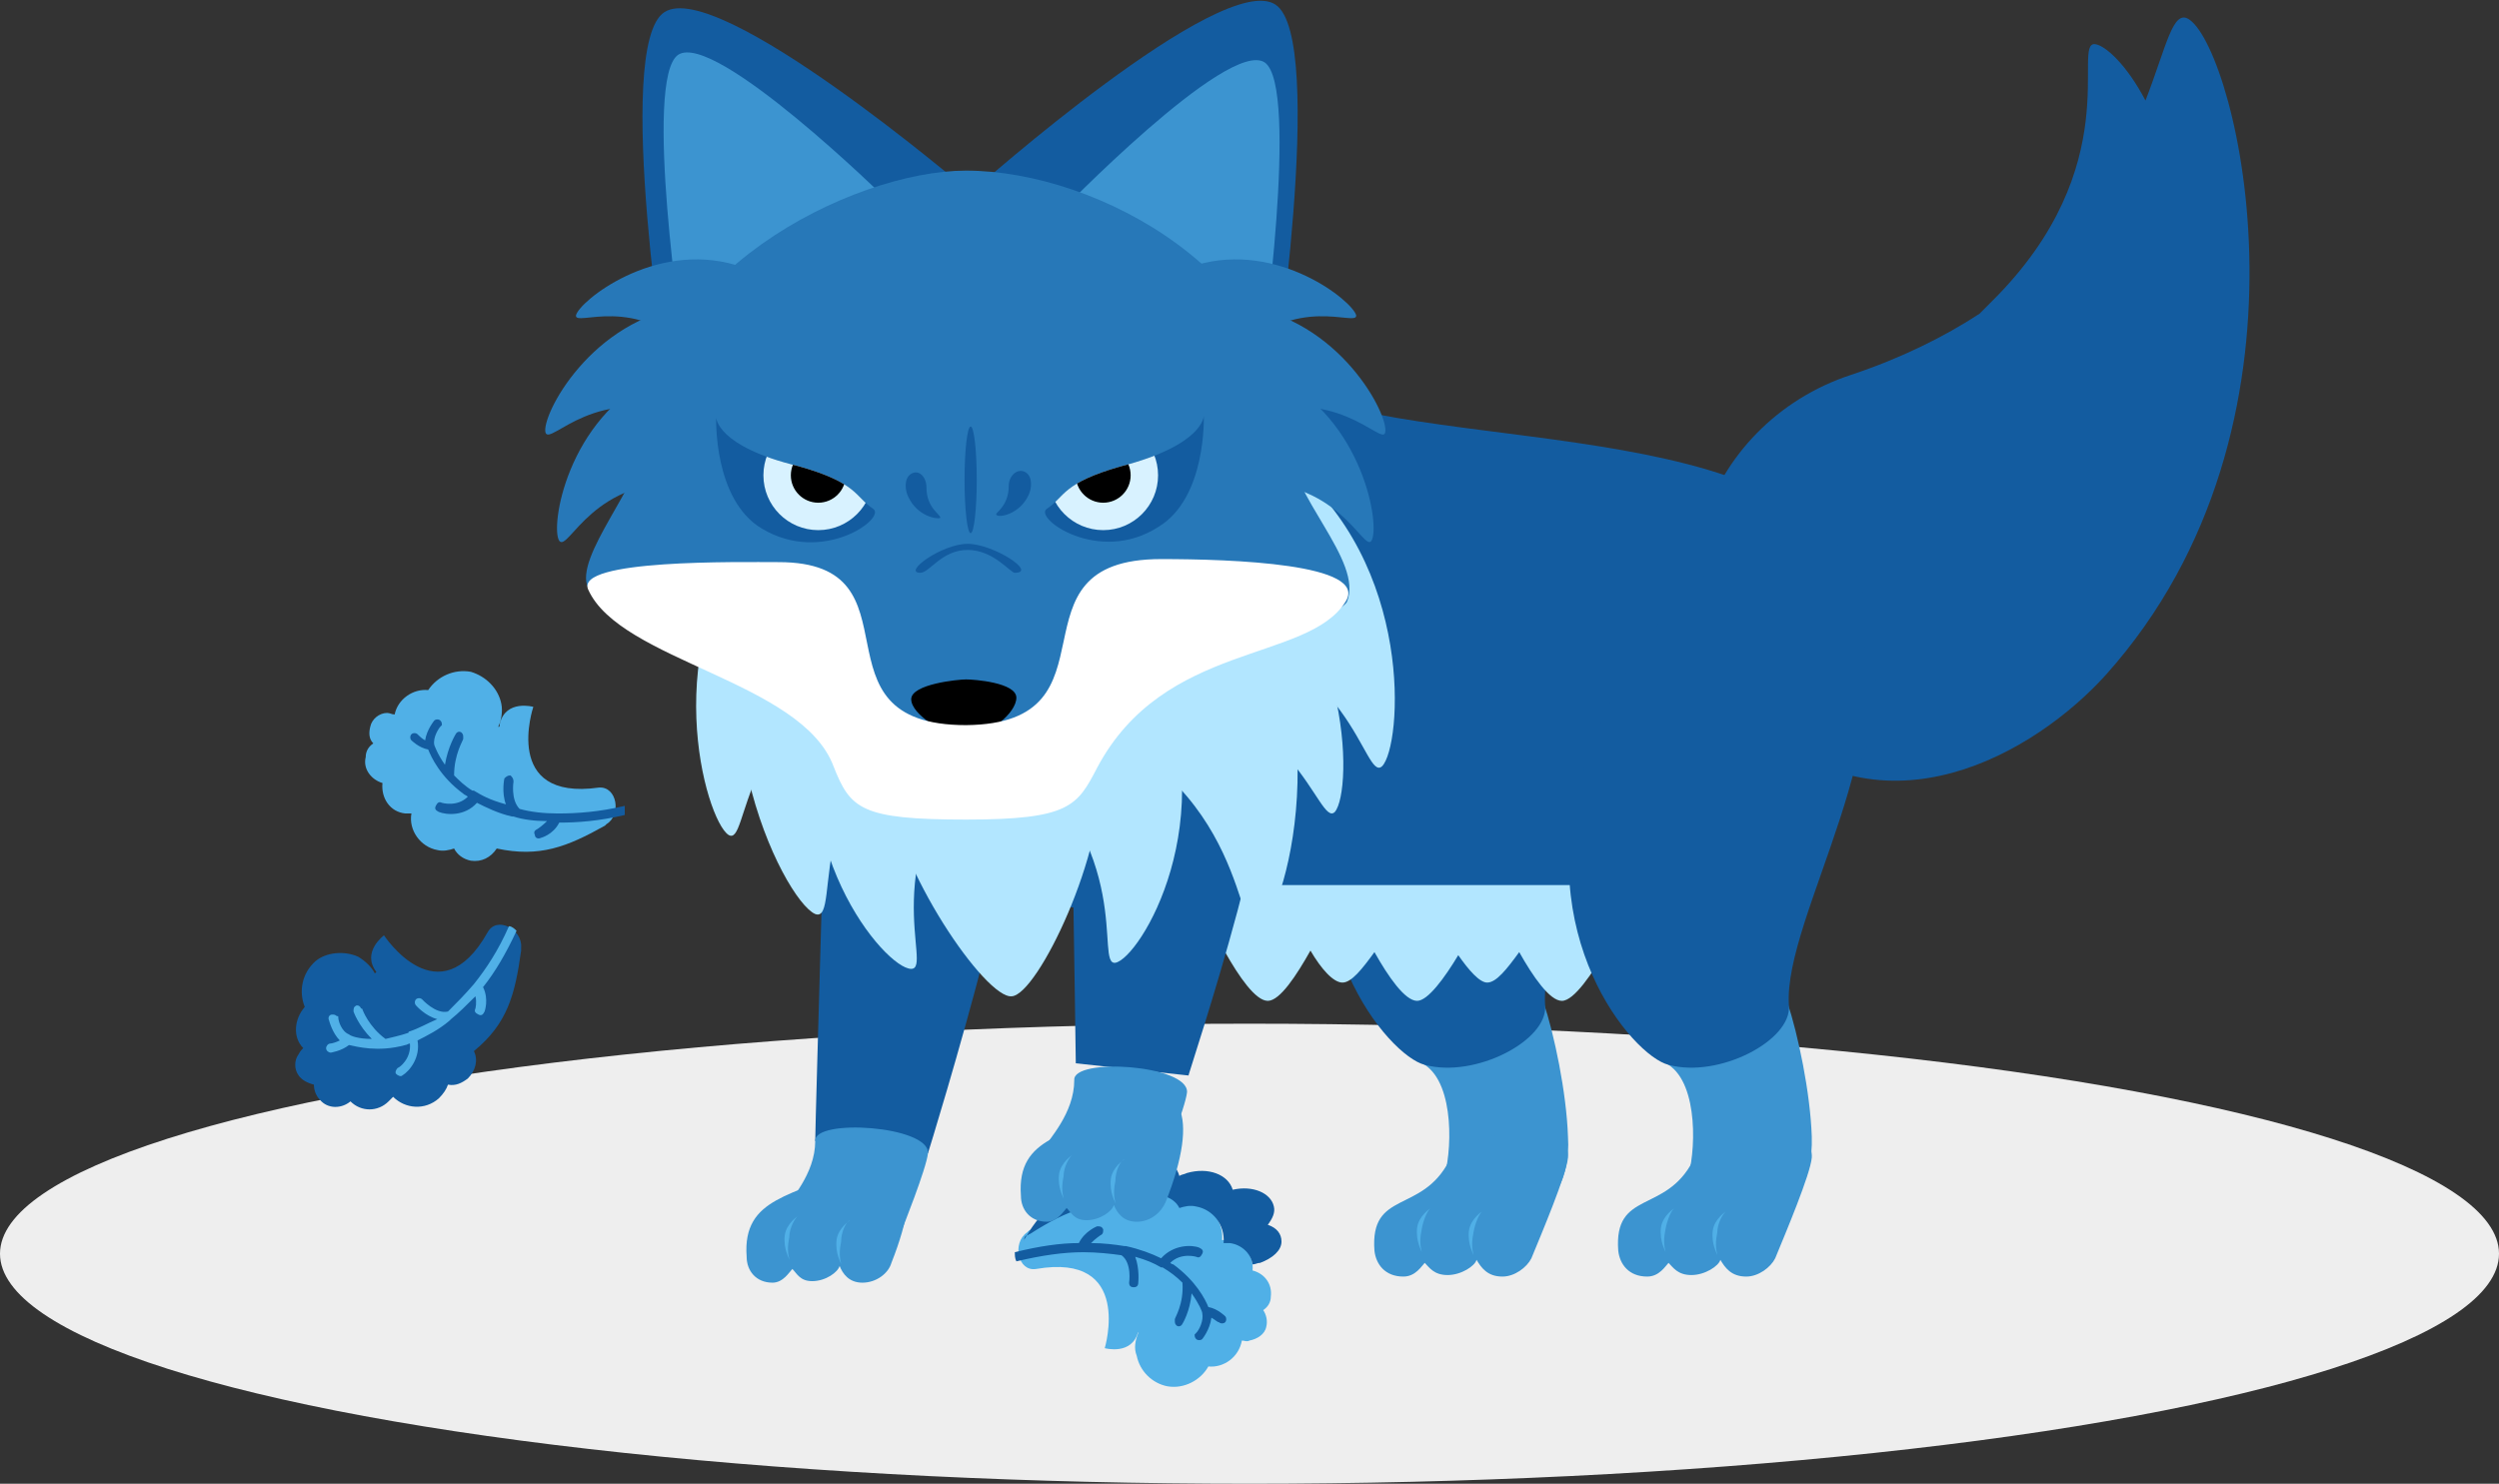
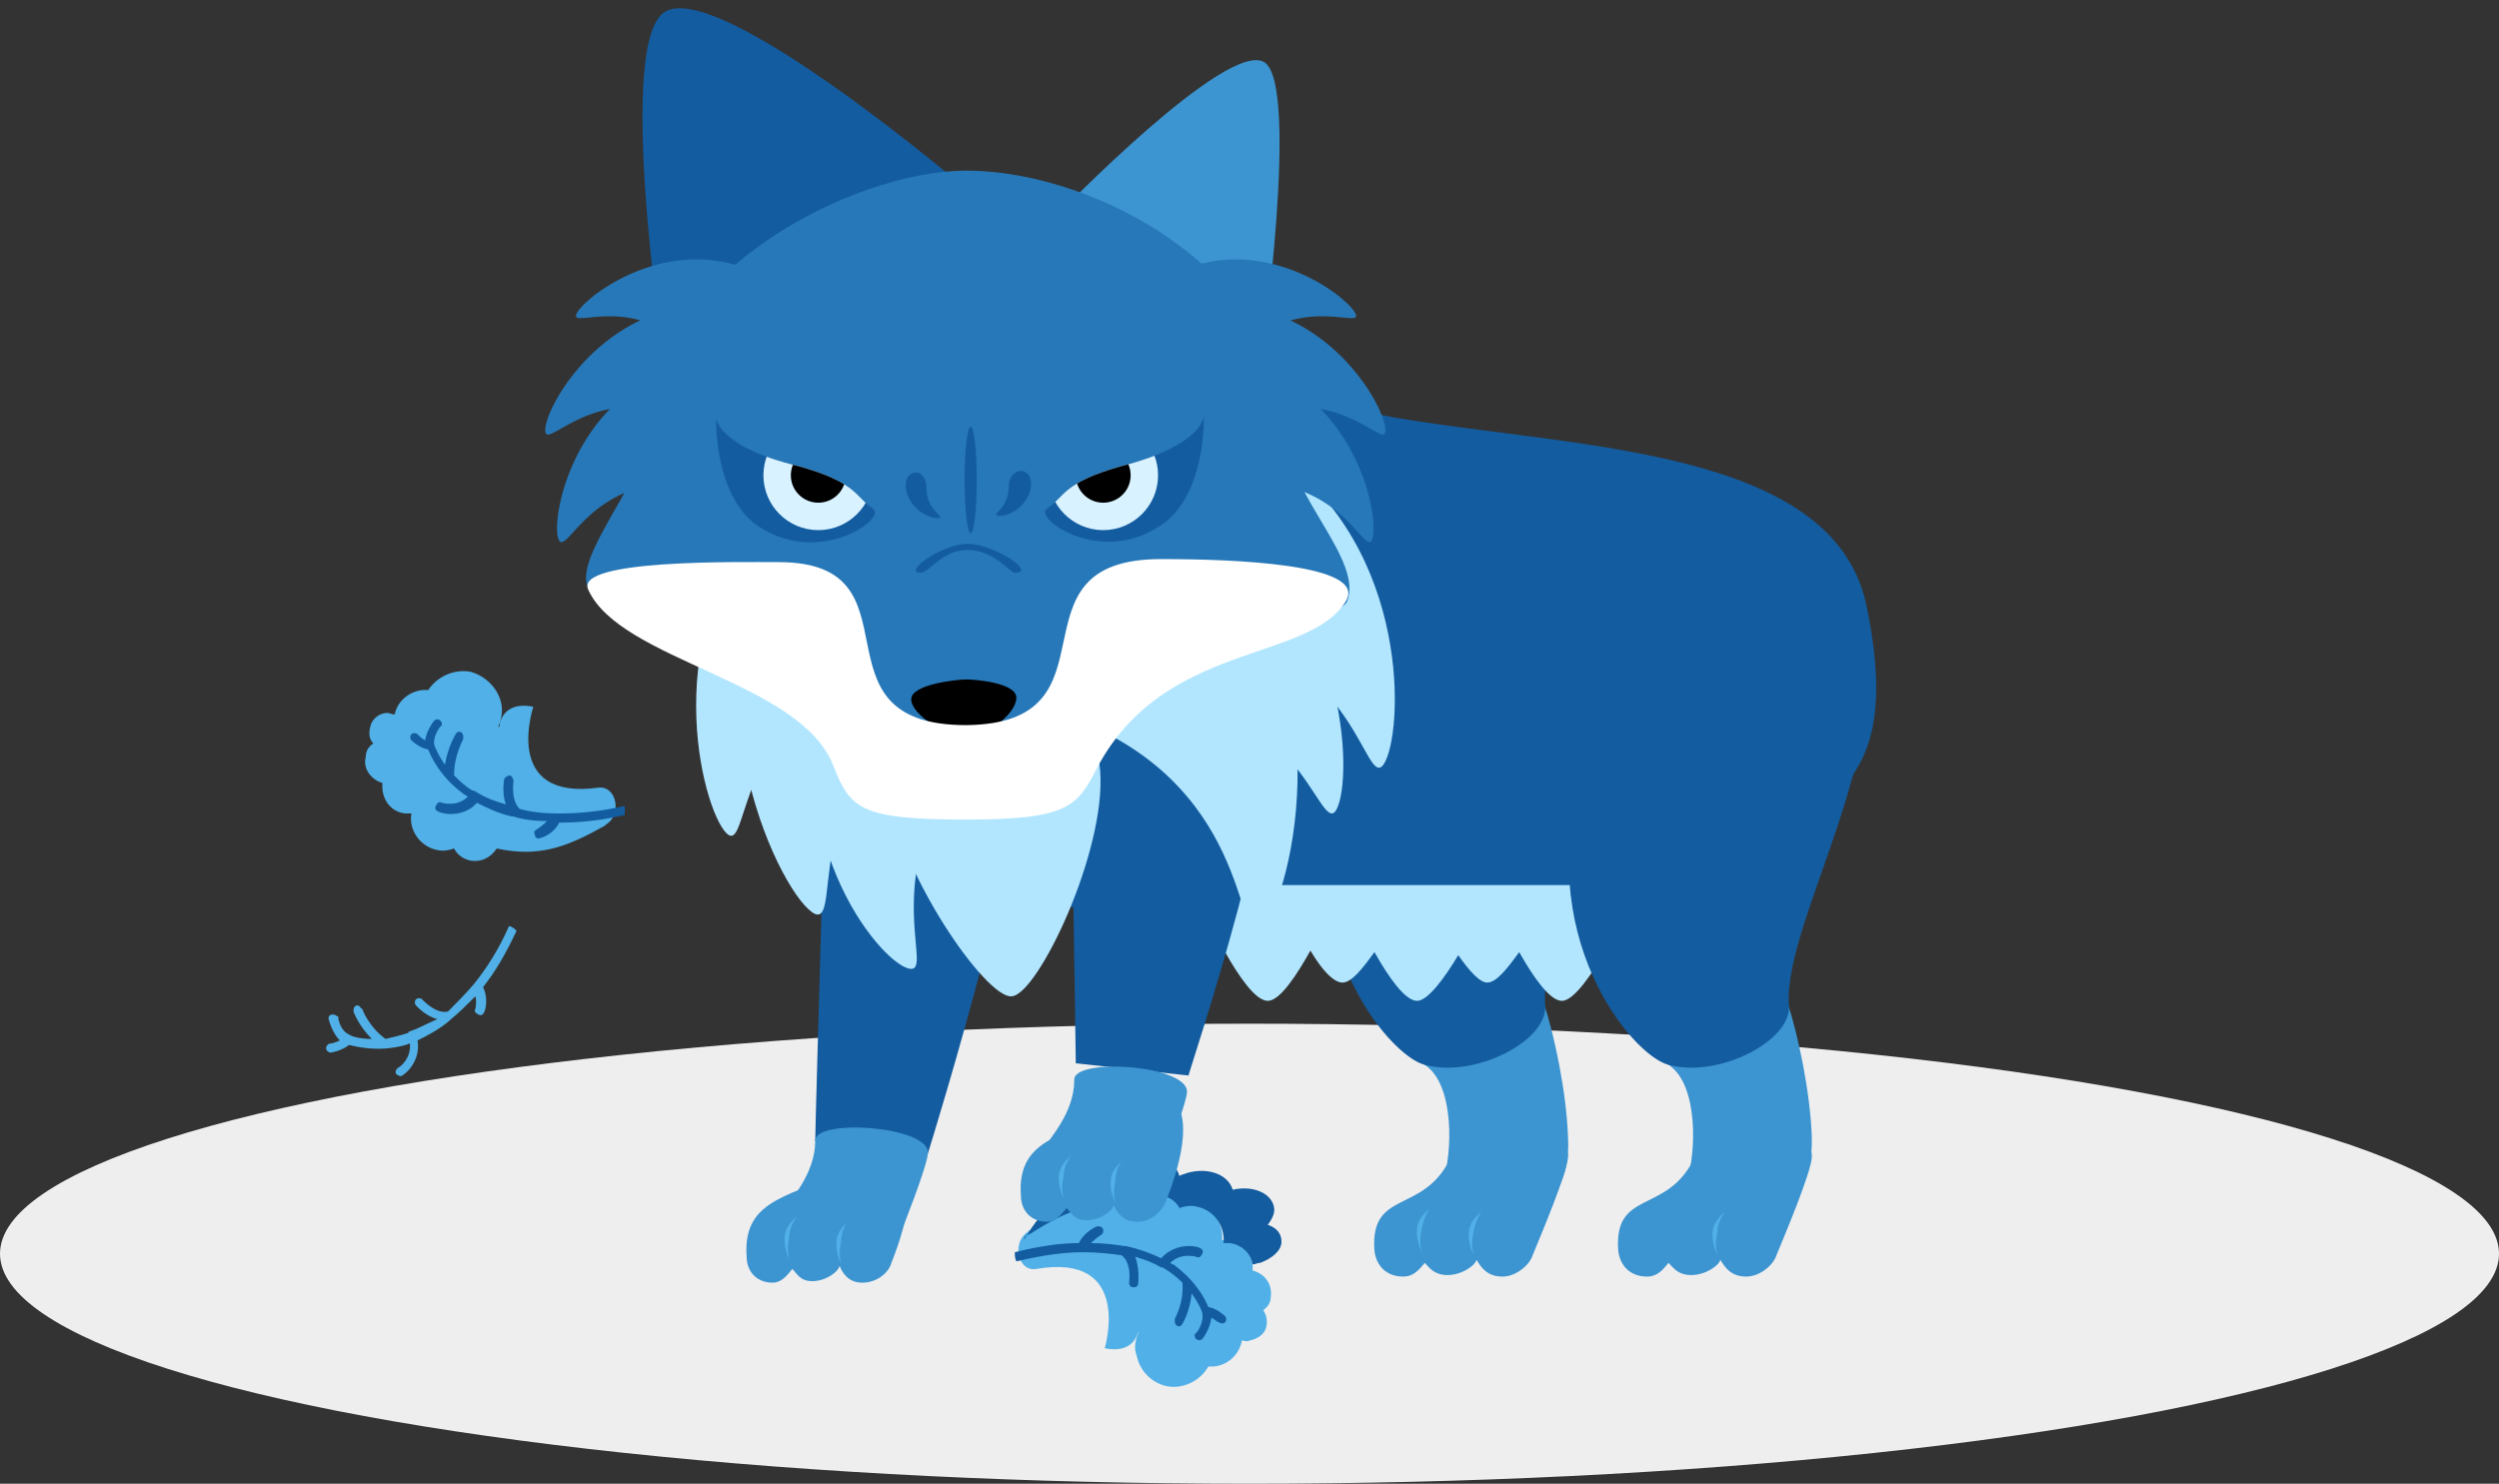
<svg xmlns="http://www.w3.org/2000/svg" xmlns:xlink="http://www.w3.org/1999/xlink" version="1.1" x="0px" y="0px" width="164px" height="97.4px" viewBox="0 0 164 97.4" style="enable-background:new 0 0 164 97.4;" xml:space="preserve">
  <rect x="0" y="0" width="164" height="97.4" fill="#333333" stroke="none" />
  <style type="text/css">
	.st0{fill:#EEEEEE;}
	.st1{fill:#135CA0;}
	.st2{fill:#3C94D0;}
	.st3{fill:#50B0E7;}
	.st4{fill:#B2E6FF;}
	.st5{fill:#2778B8;}
	.st6{fill:#FFFFFF;}
	.st7{clip-path:url(#SVGID_2_);}
	.st8{fill:#D8F2FF;}
	.st9{clip-path:url(#SVGID_4_);}
	.st10{clip-path:url(#SVGID_6_);}
	.st11{clip-path:url(#SVGID_8_);}
</style>
  <defs>
</defs>
  <g>
    <ellipse class="st0" cx="82" cy="82.3" rx="82" ry="15.1" />
    <g>
-       <path class="st1" d="M143.7,1.3c-1.1-0.8-1.5,1.7-2.9,5.3c-1.2-2.3-2.6-3.6-3.3-3.7c-1.6-0.2,2.2,8-6.8,16.9    c-0.3,0.3-0.5,0.5-0.8,0.8c-2.3,1.5-5.1,2.9-8.4,4c-9.8,3.2-14.1,15.2-6.2,22.8c8.3,7.9,18.3,2,22.9-3.1    C152.9,27.9,146.8,3.5,143.7,1.3z" />
      <g>
        <path class="st2" d="M102.9,74.6c-0.1-2.9-0.9-6.7-1.6-8.8c-1-2.9-9.7,2.9-7.8,4.1c2,1.3,1.8,5.9,1.2,7.6l6.9,1.5     C101.6,78.9,103.1,77.6,102.9,74.6z" />
        <path class="st1" d="M93.5,69.9c3.3,0.9,8.1-1.6,7.9-3.9c-0.4-5.8,7.9-18,4.2-26.3c-4-8.8-13.6-1.6-17.6,10.6     C84.4,61.3,91.1,69.3,93.5,69.9z" />
        <path class="st2" d="M100.5,82.6c0.7-1.7,2.3-5.5,2.4-6.6c0.2-2.7-6.8-1.8-7.8,0.2c-1.8,3.5-5.2,1.9-4.9,5.9     c0.1,0.9,0.7,1.7,1.9,1.7c0.8,0,1.2-0.7,1.4-0.9c0.3,0.3,0.6,0.8,1.5,0.8c0.9,0,1.8-0.6,1.9-1c0.3,0.5,0.7,1.1,1.7,1.1     C99.4,83.8,100.2,83.2,100.5,82.6z" />
        <path class="st3" d="M93.9,79.3c0,0-0.8,0.5-0.9,1.3c-0.1,0.9,0.3,1.5,0.3,1.6c0-0.2-0.2-0.5,0-1.5     C93.4,80.1,93.7,79.4,93.9,79.3z" />
        <path class="st3" d="M97.3,79.5c0,0-0.8,0.5-0.9,1.3c-0.1,0.9,0.3,1.5,0.3,1.6c0-0.2-0.2-0.5,0-1.5     C96.8,80.3,97.1,79.6,97.3,79.5z" />
      </g>
      <g>
        <path class="st1" d="M66.7,47.5c-2-1.5-12.3-9.8-12.3-7.2c0,3.7-0.9,33.3-0.9,34.6l7.4,0.8C60.9,75.7,69.1,49.4,66.7,47.5z" />
        <path class="st2" d="M58.5,82.9c2.3-5.8,1-8.4-2.7-6.3c-3.6,2-7.1,1.9-6.8,5.9c0,0.9,0.6,1.7,1.7,1.7c0.7,0,1.1-0.7,1.3-0.9     c0.3,0.3,0.5,0.8,1.3,0.8c0.9,0,1.7-0.6,1.8-1c0.2,0.5,0.6,1.1,1.5,1.1C57.5,84.2,58.3,83.6,58.5,82.9z" />
        <path class="st2" d="M60.9,75.7c0.1-1.8-7.5-2.3-7.4-0.8c0,2.2-1.7,3.9-2,4.5l7.7,1.3C59.2,80.7,60.8,76.7,60.9,75.7z" />
        <path class="st3" d="M52.4,79.8c0,0-0.8,0.5-0.9,1.3c-0.1,0.9,0.3,1.5,0.3,1.6c0-0.2-0.2-0.5,0-1.5     C51.8,80.6,52.2,79.9,52.4,79.8z" />
        <path class="st3" d="M55.8,80.1c0,0-0.8,0.5-0.9,1.3c-0.1,0.9,0.3,1.5,0.3,1.6c0-0.2-0.2-0.5,0-1.5     C55.2,80.9,55.5,80.2,55.8,80.1z" />
      </g>
      <path class="st1" d="M102.2,58.4c-9.4,2.2-53,7.5-48.3-16.9c4.9-25.8,7.8-25.8,30.8-15.9c10.2,4.4,35.2,1.4,37.8,14.2    C125.4,53.9,118.2,54.7,102.2,58.4z" />
      <path class="st4" d="M73.9,58.1c0,0,2.8,6.5,4.4,6.4c0.6,0,1.3-0.9,2.1-2c0.9,1.6,2,3.2,2.8,3.2c0.8,0,1.9-1.7,2.8-3.3    c0.7,1.2,1.5,2.1,2.1,2.1c0.6,0,1.3-0.9,2.1-2c0.9,1.6,2,3.2,2.8,3.2c0.7,0,1.8-1.5,2.7-3c0.7,1,1.4,1.8,1.9,1.8    c0.6,0,1.3-0.9,2.1-2c0.9,1.6,2,3.2,2.8,3.2c0.8,0,2-1.8,3-3.5c0.8,1.3,1.6,2.3,2.2,2.3c1.5,0,4.4-6.4,4.4-6.4L73.9,58.1z" />
      <g>
        <path class="st2" d="M118.9,74.6c-0.1-2.9-0.9-6.7-1.6-8.8c-1-2.9-9.7,2.9-7.8,4.1c2,1.3,1.8,5.9,1.2,7.6l6.9,1.5     C117.6,78.9,119,77.6,118.9,74.6z" />
        <path class="st1" d="M109.5,69.9c3.3,0.9,8.1-1.6,7.9-3.9c-0.4-5.8,7.9-18,4.2-26.3c-4-8.8-13.6-1.6-17.6,10.6     C100.4,61.3,107.1,69.3,109.5,69.9z" />
        <path class="st2" d="M116.5,82.6c0.7-1.7,2.3-5.5,2.4-6.6c0.2-2.7-6.8-1.8-7.8,0.2c-1.8,3.5-5.2,1.9-4.9,5.9     c0.1,0.9,0.7,1.7,1.9,1.7c0.8,0,1.2-0.7,1.4-0.9c0.3,0.3,0.6,0.8,1.5,0.8c0.9,0,1.8-0.6,1.9-1c0.3,0.5,0.7,1.1,1.7,1.1     C115.4,83.8,116.2,83.2,116.5,82.6z" />
-         <path class="st3" d="M109.9,79.3c0,0-0.8,0.5-0.9,1.3c-0.1,0.9,0.3,1.5,0.3,1.6c0-0.2-0.2-0.5,0-1.5     C109.4,80.1,109.7,79.4,109.9,79.3z" />
        <path class="st3" d="M113.3,79.5c0,0-0.8,0.5-0.9,1.3c-0.1,0.9,0.3,1.5,0.3,1.6c0-0.2-0.2-0.5,0-1.5     C112.7,80.3,113.1,79.6,113.3,79.5z" />
      </g>
      <path class="st1" d="M82.7,47.5c-2-1.5-12.5-8.4-12.5-5.9c0,3.7,0.4,26.9,0.4,28.2l7.4,0.8C77.9,70.7,85.1,49.4,82.7,47.5z" />
      <g>
        <path class="st3" d="M74.7,87.5c-0.2,0.5-0.3,1-0.1,1.5c0.2,1,1,1.8,2,2c1.1,0.2,2.2-0.4,2.7-1.3c1,0.1,2-0.6,2.2-1.7     c0,0,0,0,0,0c0.2,0,0.3,0.1,0.5,0c0.5-0.1,1-0.4,1.1-0.9c0.1-0.4,0-0.8-0.2-1.1c0.3-0.2,0.5-0.5,0.5-0.9c0.1-0.8-0.4-1.5-1.2-1.7     c0,0,0,0,0,0c0.1-1-0.6-1.8-1.6-2c-0.1,0-0.3,0-0.4,0c0.1-1.1-0.6-2.2-1.8-2.4c-0.4-0.1-0.8,0-1.1,0.1c-0.2-0.4-0.6-0.7-1.1-0.8     c-0.7-0.1-1.3,0.2-1.6,0.8c-2.8-0.5-4.6,0.2-7.1,1.7c0,0-0.1,0.1-0.1,0.1l0,0c-1,0.7-0.6,2.6,0.6,2.4c6.4-1.1,4.5,5.2,4.5,5.2     s1.8,0.5,2.2-1.1C74.6,87.4,74.7,87.4,74.7,87.5C74.7,87.5,74.7,87.5,74.7,87.5L74.7,87.5z M74.7,87.5" />
        <path class="st1" d="M67.4,81.1L67.4,81.1c0.1,0,0.1-0.1,0.2-0.1c2.5-1.6,4.3-2.3,7.1-1.7c0.3-0.6,1-0.9,1.6-0.8     c0.5,0.1,0.9,0.4,1.1,0.8c0.3-0.1,0.7-0.2,1.1-0.1c1.1,0.2,1.9,1.2,1.8,2.4c0.1,0,0.3,0,0.4,0c0.8,0.1,1.4,0.7,1.5,1.4     c0.2,0,0.3-0.1,0.5-0.1c0.8-0.3,1.4-0.8,1.4-1.4c0-0.5-0.3-0.9-0.9-1.1c0.3-0.4,0.5-0.8,0.4-1.2c-0.2-0.9-1.4-1.4-2.7-1.1     c0,0,0,0,0,0c-0.3-1-1.6-1.5-3-1.1c-0.2,0.1-0.4,0.1-0.5,0.2c-0.3-1.1-1.6-1.6-2.8-1.2c-0.4,0.2-0.8,0.4-1,0.7     c-0.3-0.2-0.8-0.2-1.2-0.1c-0.6,0.2-1,0.8-1.1,1.3c-2.1,0.7-3.1,1.8-4.1,3.5c0,0,0,0,0,0.1C67.2,81.2,67.3,81.1,67.4,81.1     L67.4,81.1z M67.4,81.1" />
        <path class="st1" d="M76.2,83.2c0,0,0.1,0,0.1,0c0.5,0.3,0.9,0.6,1.3,1c0.1,1.4-0.5,2.3-0.5,2.4c0,0,0,0.1,0,0.1     c0,0.1,0,0.2,0.1,0.3c0.1,0.1,0.3,0.1,0.4-0.1c0,0,0.5-0.8,0.6-2c0.5,0.7,0.7,1.2,0.7,1.3c0.1,0.5-0.2,1.1-0.4,1.3     c0,0-0.1,0.1-0.1,0.1c0,0.1,0,0.2,0.1,0.3c0.1,0.1,0.3,0.1,0.4,0c0,0,0.5-0.6,0.6-1.4c0.2,0.1,0.4,0.3,0.5,0.3     c0.1,0.1,0.3,0.1,0.4,0c0.1-0.1,0.1-0.3,0-0.4c0,0-0.5-0.5-1.1-0.6c-0.2-0.5-0.8-1.7-2.3-2.8C77,83,76.9,83,76.8,82.9     c0.7-0.7,1.7-0.4,1.7-0.4c0.2,0.1,0.3,0,0.4-0.2c0.1-0.2,0-0.3-0.2-0.4c-0.5-0.2-1.7-0.2-2.5,0.7c-0.6-0.3-1.4-0.6-2.3-0.8     c0,0-0.1,0-0.1,0c-0.6-0.1-1.4-0.2-2.2-0.2c0.3-0.3,0.6-0.5,0.6-0.5c0.2-0.1,0.2-0.2,0.2-0.4c-0.1-0.2-0.2-0.2-0.4-0.2     c0,0-0.8,0.3-1.2,1.1c-1.2,0-2.6,0.2-4.2,0.6c0,0.2,0,0.4,0.1,0.6c0,0,0,0,0,0c1.7-0.4,3.1-0.6,4.4-0.6c0,0,0,0,0,0     c0.9,0,1.8,0.1,2.5,0.2c0.7,0.5,0.5,1.8,0.5,1.8c0,0.2,0.1,0.3,0.3,0.3c0.2,0,0.3-0.1,0.3-0.3l0,0c0,0,0.1-0.9-0.2-1.7     C75.2,82.7,75.7,82.9,76.2,83.2C76.2,83.2,76.2,83.2,76.2,83.2L76.2,83.2z M76.2,83.2" />
      </g>
      <path class="st3" d="M32.7,47.7c0.2-0.4,0.3-1,0.2-1.5c-0.2-1-1-1.8-2-2.1c-1.1-0.2-2.2,0.3-2.8,1.2c-1-0.1-2,0.6-2.2,1.6    c0,0,0,0,0,0c-0.2,0-0.3-0.1-0.5-0.1c-0.5,0-1,0.4-1.1,0.9c-0.1,0.4-0.1,0.8,0.2,1.1c-0.3,0.2-0.5,0.5-0.5,0.9    c-0.2,0.8,0.4,1.5,1.1,1.7l0,0c-0.1,1,0.5,1.9,1.5,2c0.1,0,0.3,0,0.4,0c-0.2,1.1,0.6,2.2,1.7,2.4c0.4,0.1,0.8,0,1.1-0.1    c0.2,0.4,0.6,0.7,1.1,0.8c0.7,0.1,1.3-0.2,1.7-0.8c2.8,0.6,4.6-0.1,7.1-1.5c0,0,0.1-0.1,0.1-0.1l0,0c1-0.6,0.7-2.5-0.5-2.4    c-6.4,0.9-4.3-5.3-4.3-5.3s-1.8-0.5-2.2,1.1C32.8,47.8,32.7,47.7,32.7,47.7C32.7,47.7,32.7,47.7,32.7,47.7L32.7,47.7z M32.7,47.7" />
      <path class="st1" d="M31.1,51.9c0,0-0.1,0-0.1,0c-0.5-0.3-0.9-0.7-1.2-1c0-1.4,0.6-2.3,0.6-2.4c0,0,0-0.1,0-0.1    c0-0.1,0-0.2-0.1-0.3c-0.1-0.1-0.3-0.1-0.4,0.1c0,0-0.5,0.8-0.7,2c-0.5-0.7-0.7-1.3-0.7-1.3c-0.1-0.5,0.3-1.1,0.4-1.2    c0,0,0.1-0.1,0.1-0.1c0-0.1,0-0.2-0.1-0.3c-0.1-0.1-0.3-0.1-0.4,0c0,0-0.5,0.6-0.6,1.3c-0.2-0.1-0.4-0.3-0.5-0.4    c-0.1-0.1-0.3-0.1-0.4,0c-0.1,0.1-0.1,0.3,0,0.4c0,0,0.5,0.5,1.1,0.6c0.2,0.5,0.8,1.8,2.3,2.9c0.1,0.1,0.2,0.1,0.3,0.2    c-0.7,0.7-1.7,0.4-1.7,0.4c-0.2-0.1-0.3,0-0.4,0.2c-0.1,0.2,0,0.3,0.2,0.4c0.5,0.2,1.7,0.3,2.5-0.6c0.6,0.3,1.4,0.7,2.3,0.9    c0,0,0.1,0,0.1,0c0.6,0.2,1.4,0.3,2.2,0.3c-0.3,0.3-0.6,0.5-0.6,0.5c-0.2,0.1-0.3,0.2-0.2,0.4c0,0.2,0.2,0.3,0.4,0.2    c0,0,0.8-0.2,1.2-1c1.2,0,2.6-0.1,4.3-0.5c0-0.2,0-0.4,0-0.6c0,0,0,0,0,0c-1.7,0.4-3.1,0.5-4.4,0.5c0,0,0,0,0,0    c-0.9,0-1.8-0.1-2.5-0.3c-0.6-0.6-0.4-1.8-0.4-1.8c0-0.2-0.1-0.3-0.2-0.4c-0.2,0-0.3,0.1-0.4,0.2l0,0c0,0-0.2,0.9,0.1,1.7    C32.1,52.5,31.6,52.2,31.1,51.9C31.1,51.9,31.1,51.9,31.1,51.9L31.1,51.9z M31.1,51.9" />
-       <path class="st1" d="M24.6,63.9c-0.2-0.4-0.6-0.8-1.1-1.1c-0.9-0.4-2.1-0.3-2.8,0.3c-0.9,0.8-1.1,2-0.7,3c-0.7,0.8-0.8,2-0.1,2.7    c0,0,0,0,0,0c-0.1,0.1-0.2,0.2-0.3,0.4c-0.3,0.4-0.3,1,0,1.4c0.2,0.3,0.6,0.5,1,0.6c0,0.3,0.1,0.7,0.4,1c0.5,0.6,1.4,0.6,2,0.1    c0,0,0,0,0,0c0.7,0.7,1.8,0.7,2.5,0c0.1-0.1,0.2-0.2,0.3-0.3c0.8,0.8,2.1,0.9,3,0.1c0.3-0.3,0.5-0.6,0.6-0.9    c0.5,0.1,0.9-0.1,1.3-0.4c0.5-0.5,0.7-1.2,0.4-1.8c2.2-1.8,2.7-3.7,3.1-6.6c0-0.1,0-0.1,0-0.2l0,0c0.1-1.2-1.6-2.1-2.2-1    c-3.2,5.7-6.8,0.2-6.8,0.2s-1.5,1.1-0.5,2.4C24.7,63.8,24.7,63.8,24.6,63.9C24.6,63.9,24.6,63.9,24.6,63.9L24.6,63.9z M24.6,63.9" />
      <path class="st3" d="M26.9,67.7c0,0-0.1,0-0.1,0.1c-0.6,0.2-1.1,0.3-1.5,0.4c-1.1-0.8-1.5-1.9-1.5-1.9c0,0,0-0.1-0.1-0.1    C23.6,66,23.5,66,23.4,66c-0.2,0.1-0.2,0.2-0.2,0.4c0,0,0.3,0.9,1.2,1.8c-0.9,0-1.4-0.2-1.5-0.3c-0.5-0.2-0.7-0.9-0.7-1.1    c0-0.1,0-0.1-0.1-0.1c-0.1-0.1-0.2-0.1-0.3-0.1c-0.2,0-0.3,0.2-0.2,0.4c0,0,0.2,0.8,0.7,1.3c-0.2,0.1-0.5,0.2-0.6,0.2    c-0.2,0-0.3,0.2-0.3,0.3c0,0.2,0.2,0.3,0.3,0.3c0,0,0.7-0.1,1.2-0.5c0.5,0.1,1.9,0.5,3.7,0c0.1,0,0.2-0.1,0.3-0.1    c0.1,1-0.7,1.6-0.8,1.6c-0.1,0.1-0.2,0.3-0.1,0.4c0.1,0.1,0.3,0.2,0.4,0.1c0.5-0.3,1.2-1.2,1-2.3c0.6-0.3,1.4-0.7,2.1-1.3    c0,0,0,0,0.1-0.1c0.5-0.4,1-0.9,1.6-1.5c0.1,0.4,0,0.8,0,0.8c-0.1,0.2,0,0.3,0.2,0.4c0.2,0.1,0.3,0,0.4-0.2c0,0,0.3-0.8-0.1-1.6    c0.8-1,1.5-2.2,2.2-3.7c-0.1-0.1-0.3-0.3-0.5-0.3c0,0,0,0,0,0c-0.7,1.6-1.5,2.8-2.3,3.8c0,0,0,0,0,0c-0.6,0.7-1.2,1.3-1.7,1.8    c-0.8,0.2-1.7-0.8-1.7-0.8c-0.1-0.1-0.3-0.1-0.4,0c-0.1,0.1-0.1,0.3,0,0.4l0,0c0,0,0.6,0.7,1.4,0.9C28,67.2,27.5,67.5,26.9,67.7    C27,67.7,27,67.7,26.9,67.7L26.9,67.7z M26.9,67.7" />
      <path class="st2" d="M76.5,78.9c2.3-5.8,1-8.4-2.7-6.3c-3.6,2-7.1,1.9-6.8,5.9c0,0.9,0.6,1.7,1.7,1.7c0.7,0,1.1-0.7,1.3-0.9    c0.3,0.3,0.5,0.8,1.3,0.8c0.9,0,1.7-0.6,1.8-1c0.2,0.5,0.6,1.1,1.5,1.1C75.5,80.2,76.2,79.6,76.5,78.9z" />
      <path class="st2" d="M77.9,71.7c0.1-1.8-7.5-2.3-7.4-0.8c0,2.2-1.7,3.9-2,4.5l7.7,1.3C76.2,76.7,77.8,72.7,77.9,71.7z" />
      <path class="st3" d="M70.4,75.8c0,0-0.8,0.5-0.9,1.3c-0.1,0.9,0.3,1.5,0.3,1.6c0-0.2-0.2-0.5,0-1.5C69.8,76.6,70.2,75.9,70.4,75.8    z" />
      <path class="st3" d="M73.8,76.1c0,0-0.8,0.5-0.9,1.3c-0.1,0.9,0.3,1.5,0.3,1.6c0-0.2-0.2-0.5,0-1.5C73.2,76.9,73.5,76.2,73.8,76.1    z" />
      <g>
        <path class="st4" d="M63.4,43.5c5.3-3.1,6.2-10.7,0.6-14c-5.9-3.5-10.9,1.2-12.9,4.8c-6.4,11.4,0.3,24.8,2.4,25.7     C55.4,60.7,52,50.2,63.4,43.5z" />
        <path class="st4" d="M58.3,43.1C63,41.4,65,35.5,61,32c-4.2-3.6-8.9-0.5-11.1,2.1c-6.9,8.2-3.6,19.7-2.1,20.7     C49.2,55.7,48.2,46.9,58.3,43.1z" />
        <path class="st4" d="M64.5,48.1c3.4-4,2.9-10-1.7-10.8c-4.8-0.9-7.8,4.3-8.7,7.6c-2.9,10.6,4,18.7,5.7,18.7     C61.3,63.6,57.2,56.7,64.5,48.1z" />
        <path class="st4" d="M69.7,46.9c-5.8-2-8.3-9.2-3.5-13.6c5-4.7,10.9-1,13.6,2.1c8.6,9.8,4.7,24.3,2.9,25.6     C81,62.1,82.2,51.2,69.7,46.9z" />
        <path class="st4" d="M74.3,44.8c-5-0.4-8.5-5.6-5.6-9.9c3-4.6,8.4-2.9,11.2-1c8.9,6,8.9,18,7.7,19.4     C86.5,54.4,85.1,45.7,74.3,44.8z" />
        <path class="st4" d="M78.1,40.9c-5-0.8-8-6.2-4.9-10.3c3.4-4.3,8.6-2.3,11.3-0.2c8.4,6.6,7.5,18.6,6.2,19.9     C89.5,51.4,88.8,42.6,78.1,40.9z" />
-         <path class="st4" d="M66.1,48.6c-4-3.4-4.4-9.5-0.1-11c4.6-1.6,8.3,3,9.8,6.2c4.6,10-1,19.1-2.6,19.4     C71.8,63.4,74.7,55.9,66.1,48.6z" />
        <path class="st4" d="M58.3,51.7c-0.4-5.3,4.4-8.9,6.3-9c1.9-0.2,7.2,2.7,7.6,7.9c0.4,5.3-4.1,14.7-5.8,14.8     C64.7,65.6,58.8,57,58.3,51.7z" />
      </g>
-       <path class="st1" d="M64,12.4c0,0,16.2-14.4,19.7-12.1C87.1,2.5,83.5,26,83.5,26L64,12.4z" />
      <path class="st2" d="M69.4,14.1c0,0,11.2-11.6,13.6-10c2.3,1.6-0.2,19.4-0.2,19.4L69.4,14.1z" />
      <path class="st1" d="M63.4,12.4c0,0-16.3-13.9-19.8-11.6C40.2,3,43.9,26,43.9,26L63.4,12.4z" />
-       <path class="st2" d="M58.2,13.1c0,0-11.3-11.1-13.7-9.5c-2.3,1.6,0.3,18.9,0.3,18.9L58.2,13.1z" />
+       <path class="st2" d="M58.2,13.1c-2.3,1.6,0.3,18.9,0.3,18.9L58.2,13.1z" />
      <path class="st5" d="M84.6,29.1c0,3.4,4.9,7.7,3.8,10.4C87.6,41.1,67.1,48,63.4,48c-3.7,0-22.9-5.5-24.8-9.4c-1-2,3.6-7,3.6-9.5    c0-11,13.7-17.9,21.2-17.9C72.1,11.2,84.6,18.1,84.6,29.1z" />
      <path d="M59.8,45.9c0-1,3.1-1.3,3.6-1.3c0.5,0,3.3,0.2,3.3,1.2c0,1-1.8,2.5-3.3,2.5C62,48.3,59.8,46.9,59.8,45.9z" />
      <path class="st5" d="M45.4,31.7c3,0.2,5.6-2.5,4.2-5.4c-1.4-3-4.8-2.5-6.6-1.6c-5.8,2.8-6.9,9.9-6.3,10.8    C37.3,36.3,38.9,31.2,45.4,31.7z" />
      <path class="st5" d="M45.2,27.5c2.8,1.2,6.1-0.6,5.7-3.8c-0.4-3.3-3.7-3.9-5.7-3.6c-6.4,0.8-9.7,7.2-9.4,8.3    C36.1,29.3,39.2,25,45.2,27.5z" />
      <path class="st5" d="M45.7,23.3c1.8,1.9,5.1,1.6,5.9-1c0.9-2.8-1.6-4.4-3.3-4.9c-5.4-1.6-10.3,2.4-10.5,3.3    C37.7,21.5,41.7,19.2,45.7,23.3z" />
      <path class="st5" d="M81.3,31.7c-3,0.2-5.6-2.5-4.2-5.4c1.4-3,4.8-2.5,6.6-1.6c5.8,2.8,6.9,9.9,6.3,10.8    C89.5,36.3,87.8,31.2,81.3,31.7z" />
      <path class="st5" d="M81.5,27.5c-2.8,1.2-6.1-0.6-5.7-3.8c0.4-3.3,3.7-3.9,5.7-3.6c6.4,0.8,9.7,7.2,9.4,8.3    C90.7,29.3,87.5,25,81.5,27.5z" />
      <path class="st5" d="M81.1,23.3c-1.9,1.9-5.1,1.6-5.9-1c-0.9-2.8,1.6-4.4,3.3-4.9c5.4-1.6,10.3,2.4,10.5,3.3    C89.1,21.5,85,19.2,81.1,23.3z" />
      <path class="st6" d="M76.2,36.7c4.6,0,13.7,0.3,12.1,2.8c-2.5,4-11.9,2.6-16.3,10.9c-1.3,2.5-1.8,3.4-8.6,3.4    c-6.9,0-7.6-0.7-8.7-3.5c-2.1-5.6-14-6.9-16.1-11.6c-0.9-2,9.9-1.8,12.5-1.8c9.7,0,1.7,10.7,12.3,10.7    C73.9,47.5,65.7,36.7,76.2,36.7z" />
      <g>
        <defs>
          <path id="SVGID_1_" d="M68.7,33.4c1.2-0.8,1-1.7,4.9-2.8c5.4-1.4,5.4-3.3,5.4-3.3s0.2,5.4-3,7.3C72.1,37.1,67.8,34,68.7,33.4z" />
        </defs>
        <use xlink:href="#SVGID_1_" style="overflow:visible;fill:#135CA0;" />
        <clipPath id="SVGID_2_">
          <use xlink:href="#SVGID_1_" style="overflow:visible;" />
        </clipPath>
        <g class="st7">
          <circle class="st8" cx="72.4" cy="31.2" r="3.6" />
          <circle cx="72.4" cy="31.2" r="1.8" />
        </g>
      </g>
      <g>
        <defs>
          <path id="SVGID_3_" d="M57.3,33.4c-1.2-0.8-1-1.7-4.9-2.8C47,29.3,47,27.4,47,27.4s-0.2,5.4,3,7.3C54,37.1,58.2,34,57.3,33.4z" />
        </defs>
        <use xlink:href="#SVGID_3_" style="overflow:visible;fill:#135CA0;" />
        <clipPath id="SVGID_4_">
          <use xlink:href="#SVGID_3_" style="overflow:visible;" />
        </clipPath>
        <g class="st9">
          <circle class="st8" cx="53.7" cy="31.2" r="3.6" />
          <circle cx="53.7" cy="31.2" r="1.8" />
        </g>
      </g>
      <ellipse class="st1" cx="63.7" cy="31.5" rx="0.4" ry="3.5" />
      <path class="st1" d="M66.2,31.9c0-0.7,0.6-1.2,1.1-0.9c0.5,0.3,0.4,1.1,0.2,1.5c-0.6,1.3-2,1.5-2.1,1.3    C65.2,33.7,66.2,33.3,66.2,31.9z" />
      <path class="st1" d="M60.8,32c0-0.7-0.5-1.2-1-0.9c-0.5,0.3-0.4,1.1-0.2,1.5c0.6,1.3,1.9,1.5,2.1,1.4C61.8,33.8,60.8,33.4,60.8,32    z" />
      <path class="st1" d="M63.5,35.7c1.7,0,4.6,1.9,3.1,1.9c-0.3,0-1.4-1.5-3.1-1.5c-1.7,0-2.5,1.5-3.1,1.5    C59.2,37.6,61.8,35.7,63.5,35.7z" />
    </g>
  </g>
</svg>